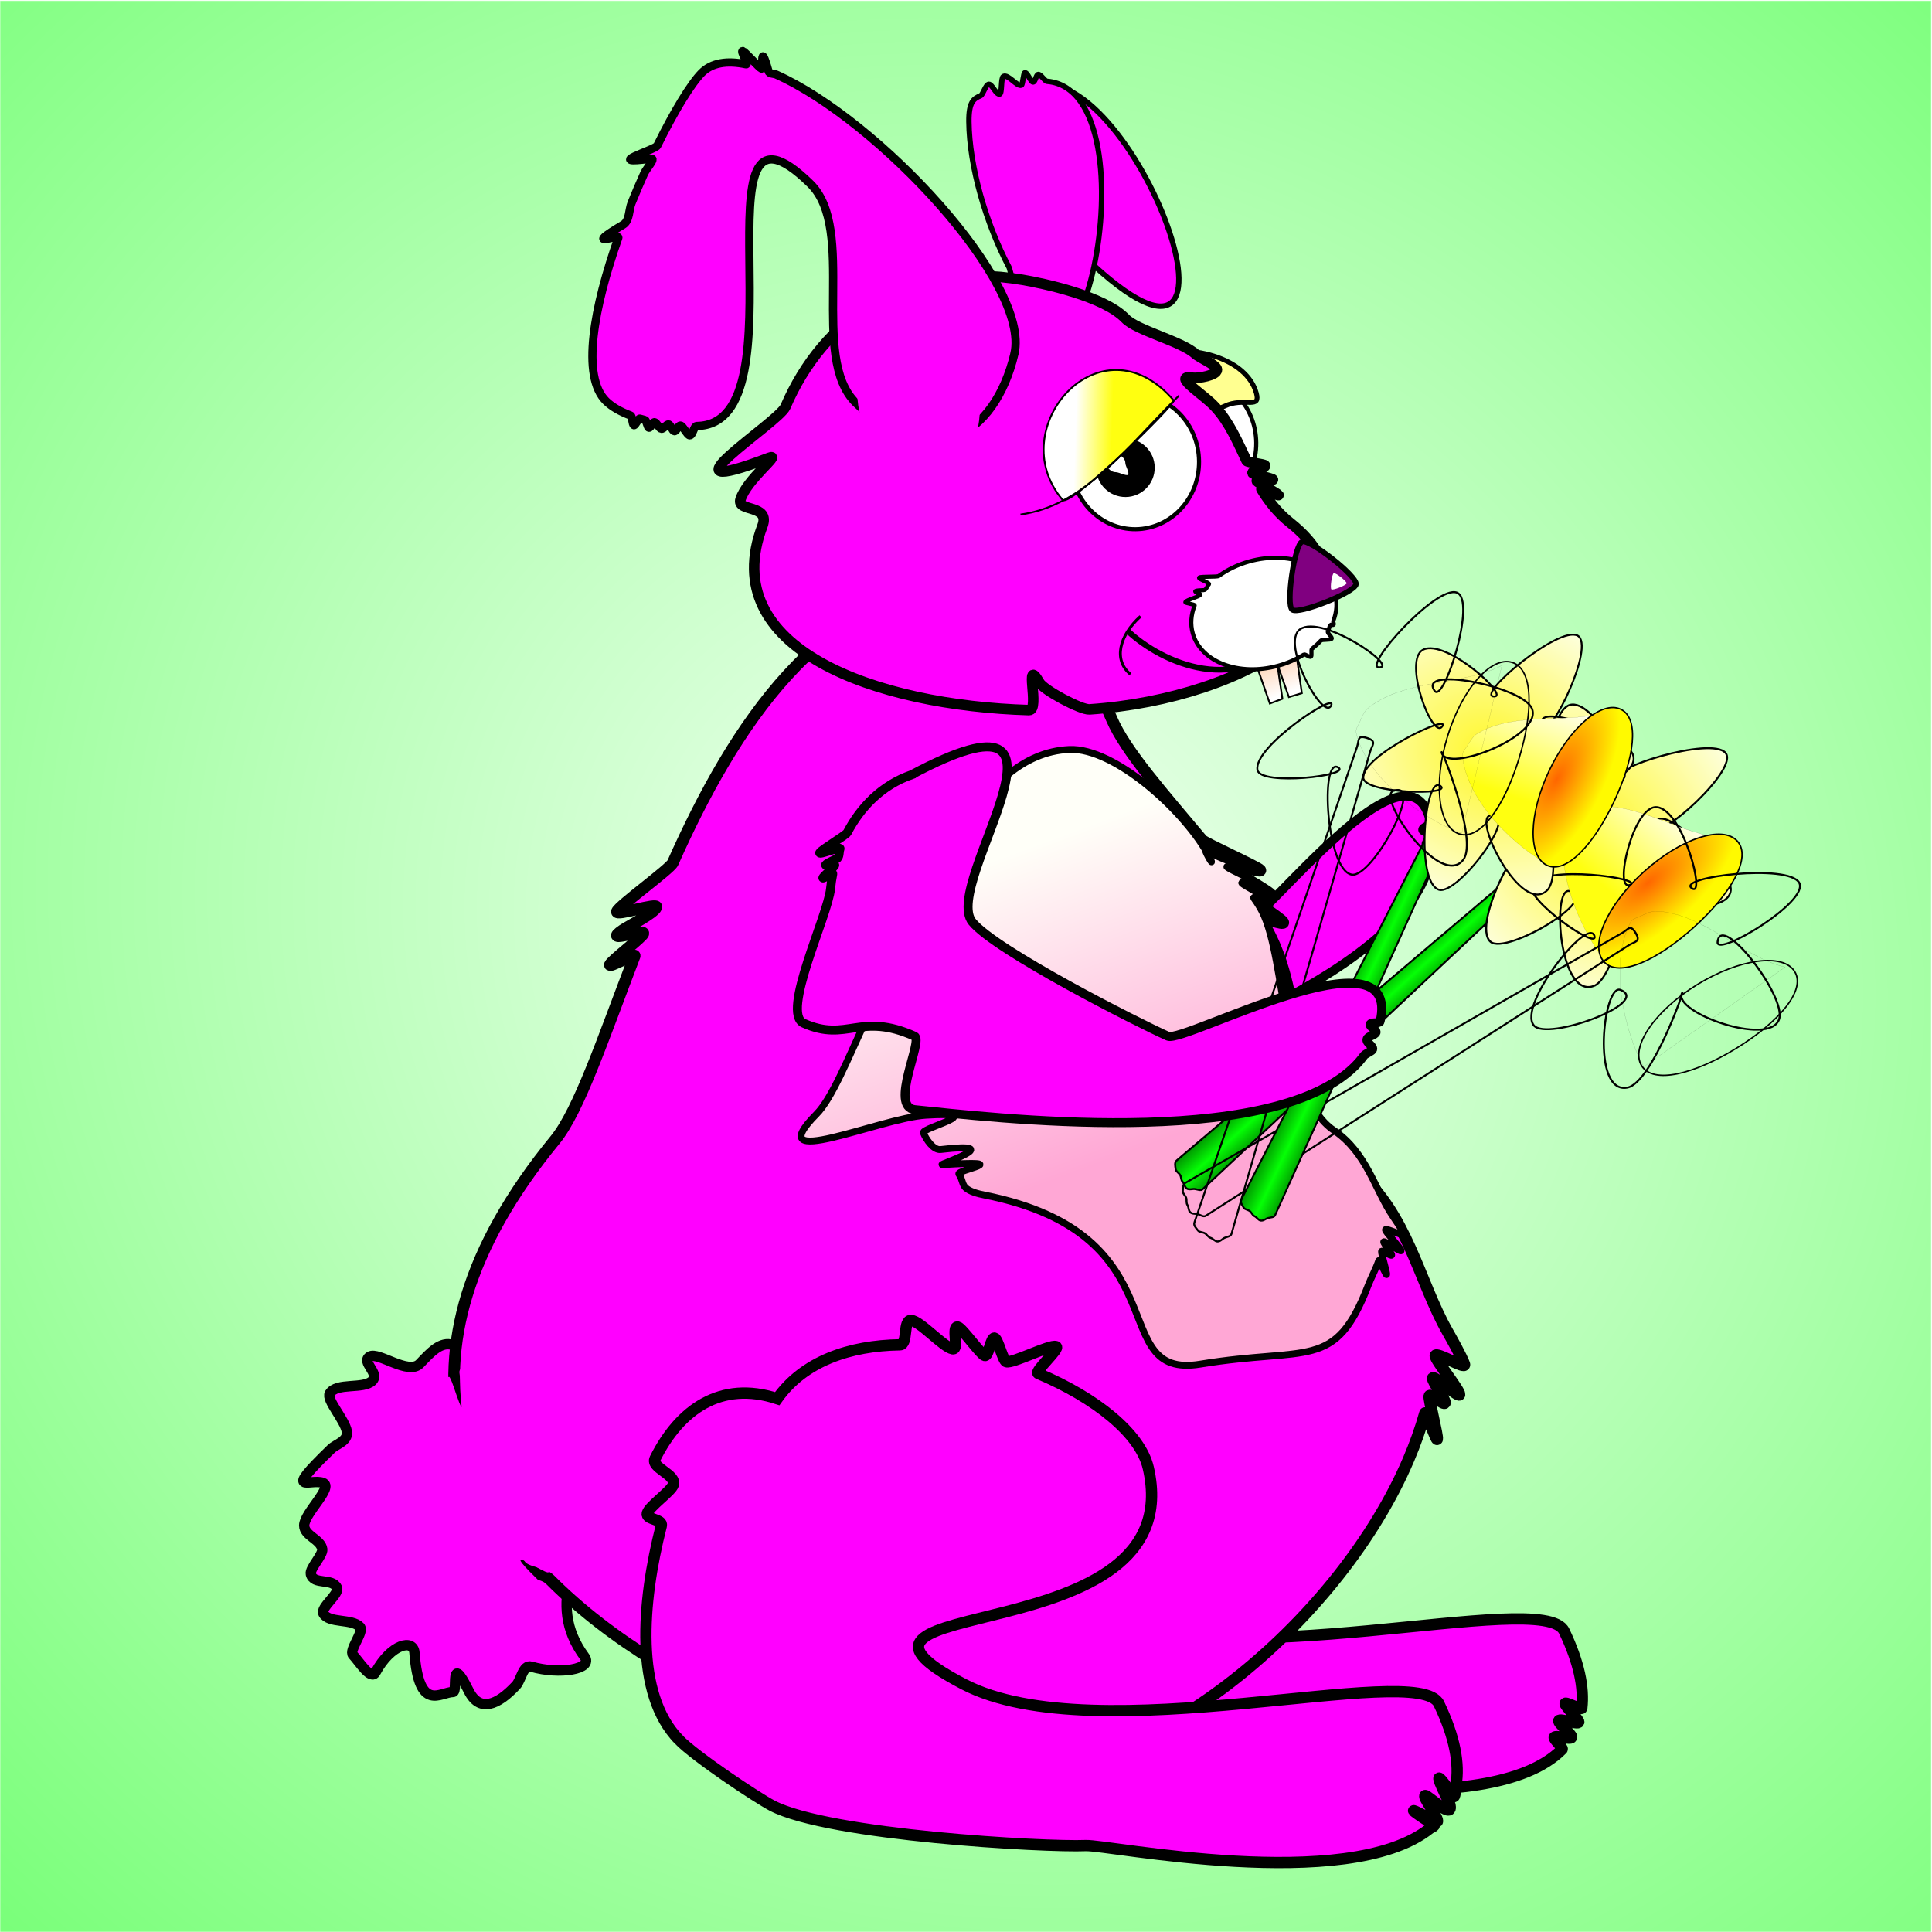
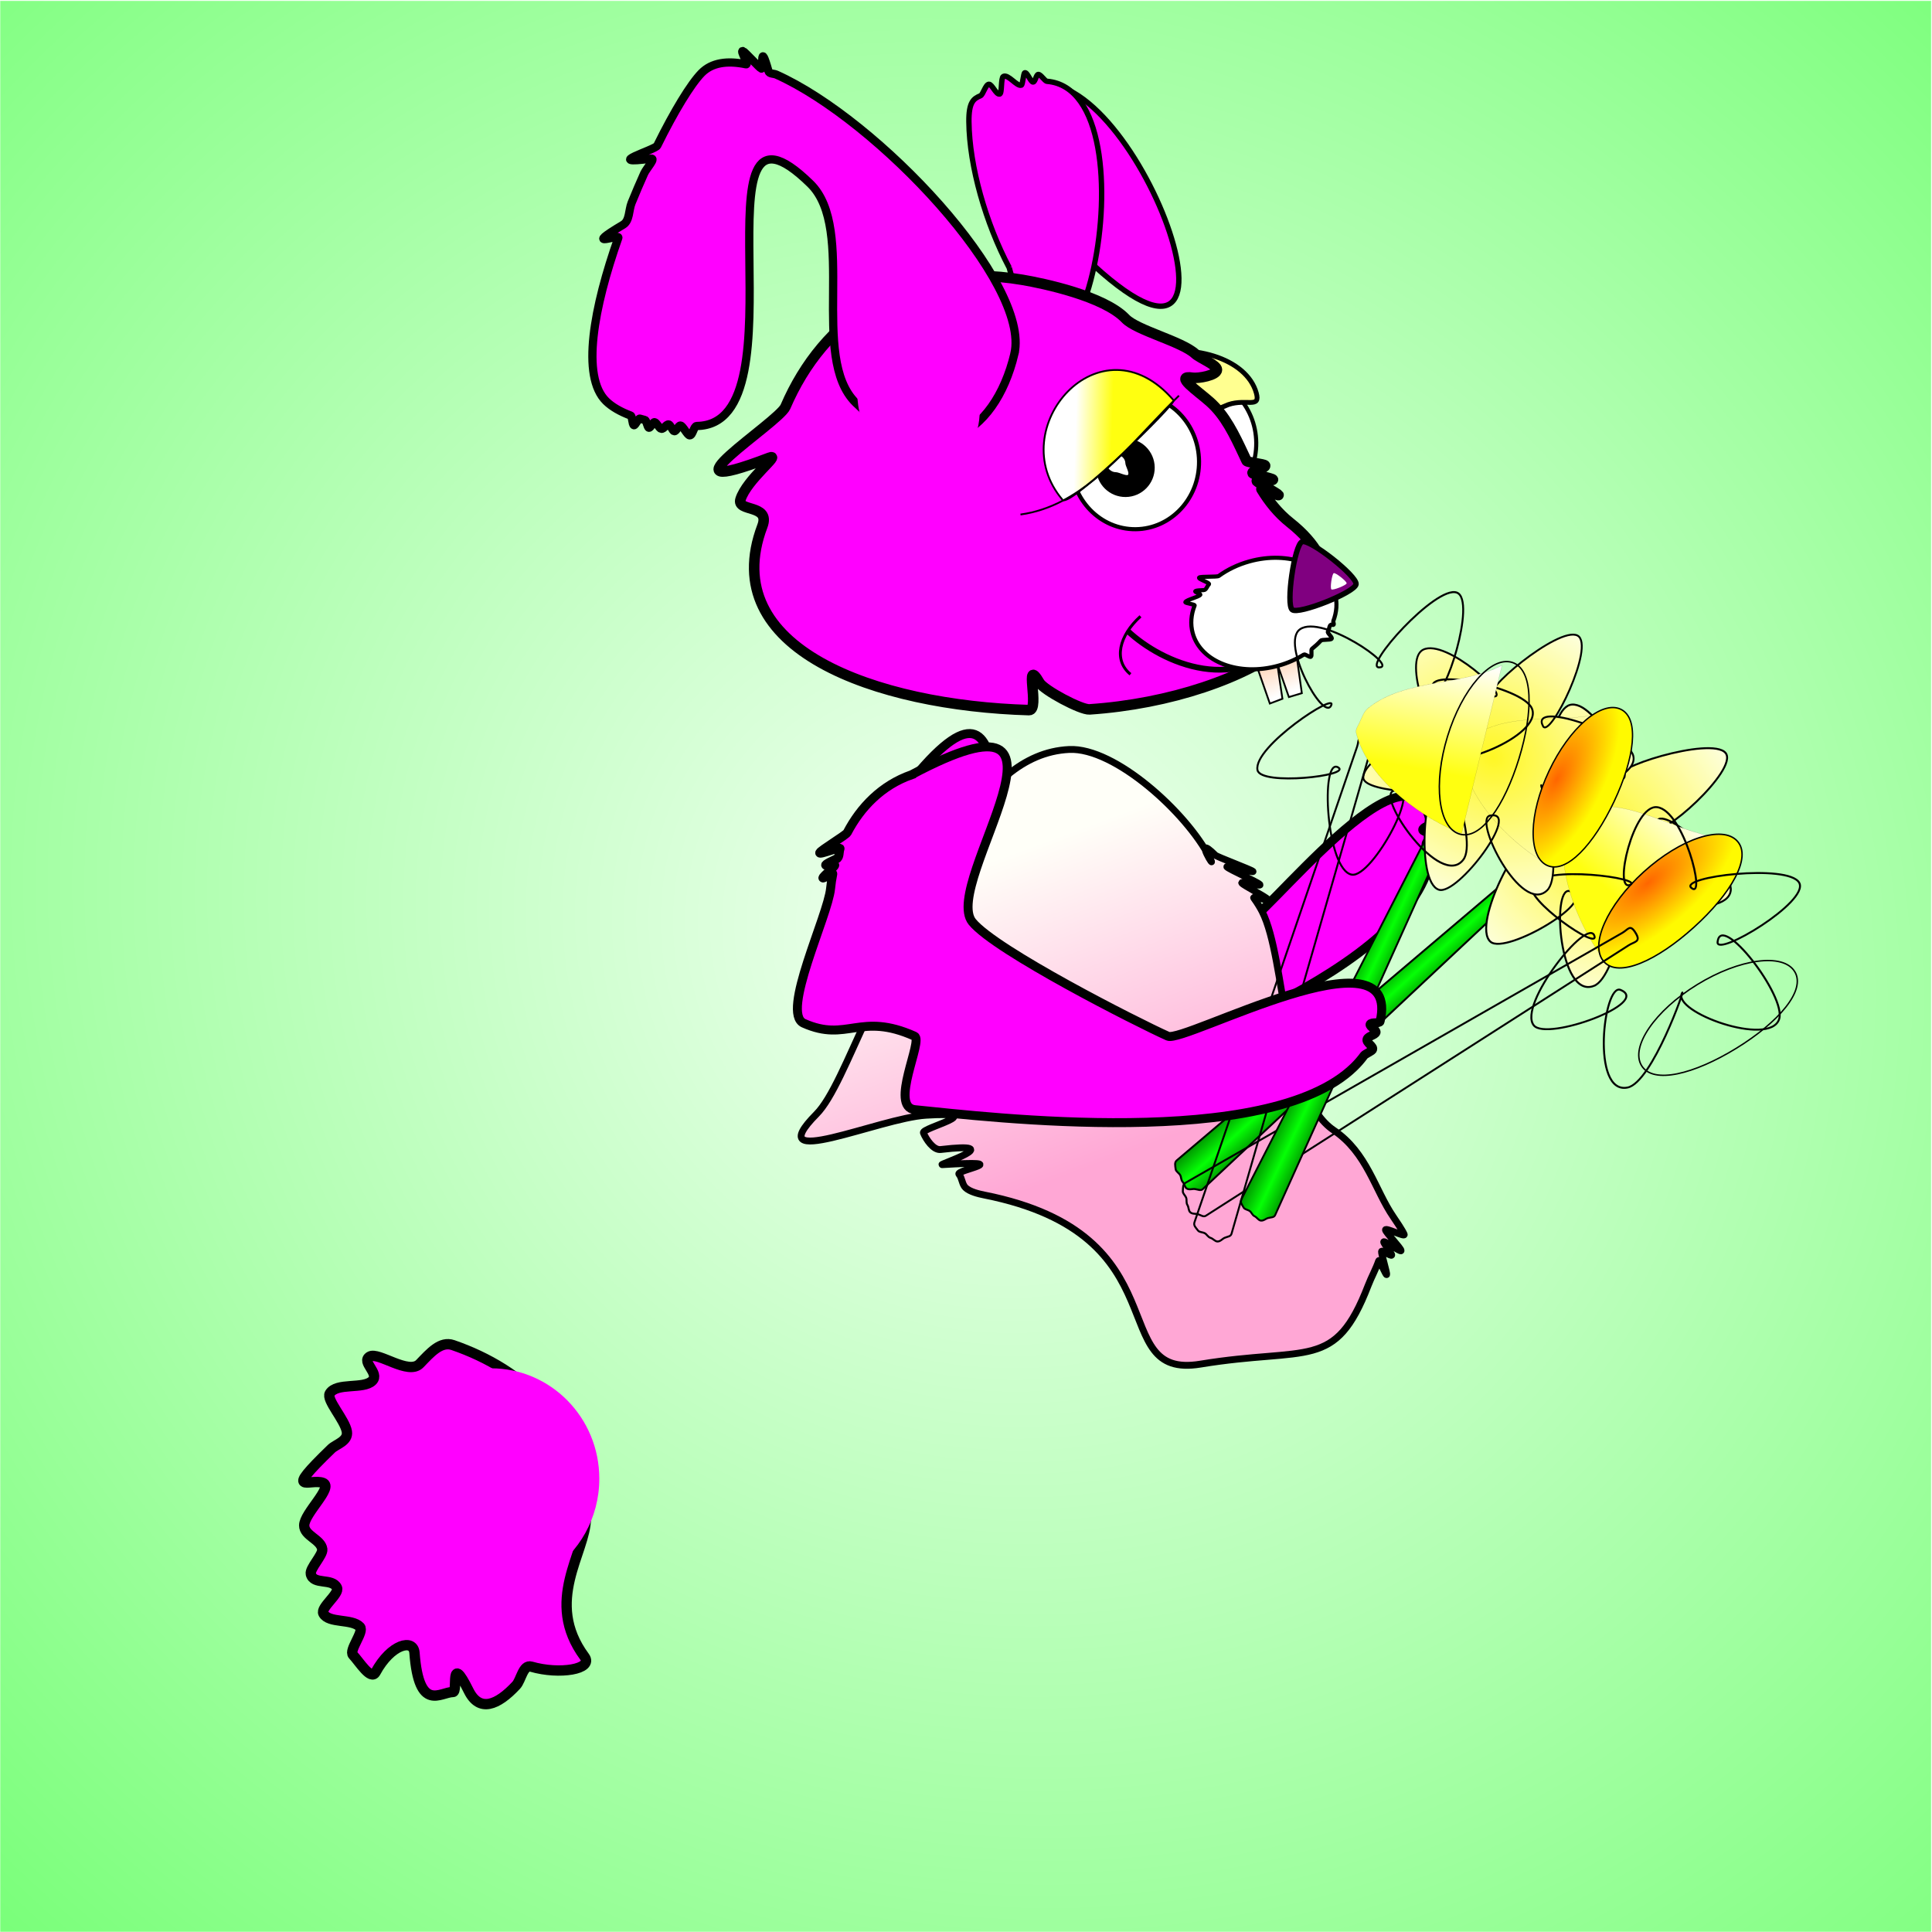
<svg xmlns="http://www.w3.org/2000/svg" xmlns:xlink="http://www.w3.org/1999/xlink" version="1.1" viewBox="0 0 800 800">
  <defs>
    <linearGradient id="g">
      <stop stop-color="#008000" offset="0" />
      <stop stop-color="#05ff05" offset=".5" />
      <stop stop-color="#008000" offset="1" />
    </linearGradient>
    <linearGradient id="h">
      <stop stop-color="#fff724" offset="0" />
      <stop stop-color="#fdffdf" offset="1" />
    </linearGradient>
    <linearGradient id="f">
      <stop stop-color="#f60" offset="0" />
      <stop stop-color="#fffa00" offset="1" />
    </linearGradient>
    <linearGradient id="i">
      <stop stop-color="#ffff10" offset="0" />
      <stop stop-color="#fff" offset="1" />
    </linearGradient>
    <filter id="m" color-interpolation-filters="sRGB">
      <feGaussianBlur stdDeviation="0.632" />
    </filter>
    <filter id="n" x="-.346" y="-.333" width="1.692" height="1.666" color-interpolation-filters="sRGB">
      <feGaussianBlur stdDeviation="5.331" />
    </filter>
    <radialGradient id="e" cx="396.63" cy="806.08" r="400" gradientTransform="matrix(1.444 .753 -.697 1.337 397.38 -507.31)" gradientUnits="userSpaceOnUse">
      <stop stop-color="#edffed" offset="0" />
      <stop stop-color="#40ff40" offset="1" />
    </radialGradient>
    <linearGradient id="l" x1="778.69" x2="790.69" y1="512.72" y2="545.74" gradientTransform="translate(12.008 -81.651)" gradientUnits="userSpaceOnUse">
      <stop stop-color="#ffb380" offset="0" />
      <stop stop-color="#fff" offset="1" />
    </linearGradient>
    <linearGradient id="k" x1="1072.3" x2="1051.9" y1="515.5" y2="514.65" gradientUnits="userSpaceOnUse">
      <stop stop-color="#ffff10" offset="0" />
      <stop stop-color="#fff" offset="1" />
    </linearGradient>
    <linearGradient id="j" x1="686.83" x2="749.27" y1="537.94" y2="706.04" gradientTransform="matrix(.742 0 0 .742 -62.451 423.72)" gradientUnits="userSpaceOnUse">
      <stop stop-color="#fffff8" offset="0" />
      <stop stop-color="#ffa7d5" offset="1" />
    </linearGradient>
    <linearGradient id="d" x1="-532.82" x2="-478.76" y1="1215.1" y2="1215.1" gradientTransform="translate(160.62 -12.355)" gradientUnits="userSpaceOnUse" xlink:href="#g" />
    <radialGradient id="b" cx="-324.36" cy="838.04" r="148.24" gradientTransform="matrix(-.01 -1.108 1.374 -.012 -1478.7 489.06)" gradientUnits="userSpaceOnUse" xlink:href="#h" />
    <linearGradient id="c" x1="-254.05" x2="-273.36" y1="264.09" y2="101.16" gradientTransform="matrix(.739 0 0 .739 -84.822 672.15)" gradientUnits="userSpaceOnUse" xlink:href="#i" />
    <radialGradient id="a" cx="-216.99" cy="342.48" r="67.978" gradientTransform="matrix(1.045 .045 -.099 2.279 43.72 -424.77)" gradientUnits="userSpaceOnUse" xlink:href="#f" />
  </defs>
  <g transform="translate(0,-480)">
    <rect y="480.27" width="799.73" height="799.73" color="#000000" fill="url(#e)" opacity=".73" stroke="#fff" stroke-linecap="round" stroke-width=".269" />
    <path d="m242.57 1108.8c0 14.037-17.538 34.149-0.535 57.208 3.845 5.214-10.443 7.511-22.05 4.12-3.413-0.997-4.176 5.499-6.247 7.725-7.803 8.388-15.213 11.257-19.667 2.274-8.116-16.368-4.298 0.496-6.496 0.496-5.227 0-14.069 8.741-15.946-16.238-0.441-5.869-9.671-3.749-16.108 8.079-1.924 3.535-6.701-4.347-9.335-7.141-1.881-1.996 4.741-9.687 2.844-11.675-3.345-3.505-12.857-1.372-15.11-5.496-1.36-2.489 6.807-8.175 5.599-10.727-1.948-4.117-9.779-0.977-10.808-5.671-0.509-2.322 5.055-7.841 4.725-10.253-0.563-4.122-7.473-5.532-7.473-9.866 0-5.06 12.283-15.87 7.778-17.598-5.233-2.008-16.978 5.62 3.475-14.151 1.923-1.859 7.027-3.105 6.413-7.07-0.749-4.845-8.655-13.2-7.067-15.819 2.83-4.667 13.971-1.619 17.591-5.242 3.169-3.171-4.731-7.792-1.073-10.012 3.554-2.157 16.048 7.838 20.767 2.926 4.396-4.575 8.626-9.452 13.726-7.691 28.71 9.913 54.995 32.156 54.995 71.823z" fill="#f0f" stroke="#000" stroke-linecap="round" stroke-linejoin="bevel" stroke-width="4.277" />
-     <path d="m332.87 1170.2c6.875 7.117 32.391 24.091 38.736 27.402 23.524 12.274 113.11 17.228 129.82 16.498 9.492-0.415 114.7 21.35 145.42-9.743 0.592-0.6-3.792-4.36-3.256-4.999 0.816-0.974 6.514 1.146 7.191 0.077 0.604-0.953-5.822-5.934-5.334-6.966 0.506-1.073 7.921 1.8 8.295 0.639 0.308-0.957-5.907-6.706-5.693-7.724 0.194-0.923 6.825 2.889 6.939 1.914 0.987-8.499-1.137-18.998-7.318-31.914-8.648-18.069-141.96 20.501-196.78-8.098-73.533-38.366 94.45-11.686 76.4-89.576-8.57-36.978-119.22-77.097-153.64-28.646-62.454-20.446-79.908 100.64-40.784 141.14z" fill="#f0f" stroke="#000" stroke-width="4.675" />
    <path d="m373.47 808.31c-9.476 9.091-13.634 21.03-14.276 32.84-0.064 1.17-6.923 11.109-6.919 12.274 4e-3 1.279 6.878-6.217 6.959-4.952 0.094 1.476 1.378 3.277 0.431 4.387-7.036 8.245 0.265 1.841 0.425 2.749 0.135 0.766-2.464 6.025-2.304 6.777 0.089 0.416 2.929-3.67 3.025-3.259 0.48 2.054 1.053 4.048 1.705 5.961 3.687 10.816 2.575 55.426 12.977 55.355 19.793-0.135 19.141-13.991 44.006-14.16 4.113-0.028 2.521 31.135 12.789 27.635 28.86-9.838 139.98-44.998 158.08-91.44 0.792-2.032 1.406-4.086 1.827-6.161 0.108-0.535 2.09-2.928 2.173-3.466 0.265-1.723-3.847-1.478-3.859-3.227-9e-3 -1.366 2.305-2.78 2.23-3.997-0.062-1.014-3.51-1.078-3.617-1.991-0.134-1.152 3.466-1.845 3.265-2.842-8.138-40.441-70.209 41.948-77.419 41.997-13.904 0.095-79.512-2.664-93.31-9.446-18.667-9.175 6.901-116.87-48.189-45.035z" fill="#f0f" stroke="#000" stroke-width="3.71" />
-     <path d="m561.24 964.55c21.333 17.321 26.352 46.153 38.144 66.841 1.679 2.946 5.894 10.44 6.964 13.52 0.83 2.39-11.83-5.354-11.978-3.518-0.132 1.635 10.178 14.413 9.977 16.057-0.179 1.462-10.856-8.21-11.092-6.742-0.179 1.115 5.305 9.025 5.093 10.142-0.254 1.337-6.21-4.117-6.509-2.777-0.3 1.346 3.609 16.504 3.263 17.852-0.26 1.015-4.765-11.78-5.049-10.765-1.796 6.404-4.082 12.814-6.8 19.181-28.251 66.178-103.19 127.68-160.12 128.79-58.777 1.148-145.17-28.568-195.38-79.045-3.001-3.017-9.424-2.556-12.126-5.746-2.233-2.636-2.135-7.553-4.155-10.296-2.416-3.28-8.682-3.964-10.768-7.395-1.792-2.947 0.553-8.623-0.976-11.68-2.385-4.768-9.34-7.885-11.032-12.913-1.296-3.85 2.522-9.558 1.667-13.558-7.45-34.854 2.398-75.326 39.428-120.43 9.91-12.07 19.83-41.872 33.003-76.204 0.566-1.476-10.832 5.073-10.253 3.582 0.61-1.573 13.198-11.188 13.823-12.776 1.018-2.589-17.372 4.558-8.542-1.517 2.234-1.537 12.917-6.931 13.971-9.464 0.896-2.154-17.251 3.878-16.325 1.716 1.071-2.5 22.008-17.603 23.121-20.105 25.187-56.612 61.402-112.56 121.38-116 29.37-1.681 45.691 21.876 60.297 56.256 5.787 13.621 22.022 31.69 37.507 50.256 1.095 1.313 22.977 11.134 24.06 12.45 1.403 1.704-17.998-5.095-16.63-3.39 1.598 1.992 19.548 11.542 21.074 13.526 1.683 2.188-13.067-3.192-11.507-1.027 1.484 2.06 15.189 10.407 16.528 12.435 1.183 1.792-9.981-2.732-8.933-0.973 2.138 3.588 3.97 7.099 5.406 10.502 15.513 36.762 0.384 66.344 33.467 93.204z" fill="#f0f" stroke="#000" stroke-linecap="round" stroke-linejoin="bevel" stroke-width="4.823" />
-     <path d="m281.04 1200.3c6.874 7.117 32.389 24.094 38.734 27.405 23.523 12.276 113.11 17.238 129.82 16.509 9.2-0.401 108.33 20.043 142.38-7.012 0.616-0.489 2.431-1.093 1.783-1.515-19.55-12.733 0.952-0.891 1.403-1.355 1.079-1.107-6.525-10.559-5.028-10.851 1.226-0.239 11.997 10.721 10.199 3.627-0.295-1.165-10.901-21.49 1.407-3.362 0.847 1.248 0.875-2.922 1.15-4.489 1.544-8.809-0.416-19.887-7.049-33.749-8.647-18.07-141.97 20.489-196.77-8.114-73.53-38.372 94.451-11.678 76.407-89.57-3.32-14.33-21.97-29.134-45.573-39.072-1.851-0.779 9.295-10.44 7.388-11.156-2.494-0.938-18.059 7.091-20.629 6.271-1.361-0.435-3.423-9.381-4.8-9.781-1.589-0.461-2.496 7.632-4.102 7.221-1.706-0.437-9.41-11.423-11.13-11.801-2.697-0.593 0.583 9.466-2.127 9.027-3.85-0.623-13.382-11.495-17.202-11.776-3.473-0.256-1.241 10.047-4.636 10.1-20.865 0.33-39.774 6.754-50.826 22.308-23.349-7.646-40.409 4.491-50.575 24.804-1.915 3.826 8.936 6.53 7.515 10.858-0.893 2.718-9.887 8.853-10.729 11.735-0.814 2.79 6.522 2.322 5.781 5.229-8.121 31.833-11.124 69.524 7.213 88.507z" fill="#f0f" stroke="#000" stroke-width="4.675" />
    <path d="m248.16 1092.3c0 16.339-8.415 30.676-21.072 38.758-1.538 0.982-21.85-13.942-4.795 2.663 4.583 4.462-12.216 4.292-19.012 4.292-24.786 0-44.879-20.466-44.879-45.713 0-18.973 11.348-35.246 27.507-42.163 1.415-0.606 8.435 29.377 4.351-1.597-0.564-4.276 8.493-1.954 13.022-1.954 24.786 0 44.879 20.466 44.879 45.713z" fill="#f0f" stroke-opacity="0" />
    <g transform="matrix(.742 -.008 .008 .742 -65.033 428.53)">
      <path d="m695.89 225.29c-24.39-13.905-49.065-35.733-62.671-56.625-6.003-9.217-4.759-12.282-2.343-15.721 0.898-1.278-1.007-6.878 0.52-7.94 1.469-1.022 6.566 2.872 8.016 1.376 0.985-1.016-4.376-7.97-3.553-9.376 1.551-2.649 9.444 0.783 11.078-1.281 0.54-0.681-2.632-6.258-2.084-6.878 0.993-1.125 5.715 2.777 6.733 1.848 0.895-0.816-0.82-4.413 0.091-5.083 1.187-0.873 5.006 1.229 6.218 0.593 56.431-29.601 137.89 191.88 37.994 99.086z" fill="#f0f" stroke="#000" stroke-width="3" />
      <path transform="matrix(.763 0 0 .763 794.36 -37.033)" d="m-12.008 474.3c0 27.189-20.966 49.231-46.829 49.231s-46.829-22.041-46.829-49.231c0-27.189 20.966-49.231 46.829-49.231s46.829 22.041 46.829 49.231z" fill="#fff" stroke="#000" stroke-linecap="round" stroke-linejoin="bevel" stroke-width="3" />
      <path d="m648.41 225.74c-12.849-24.963-21.614-56.719-21.614-81.651 0-10.999 2.715-12.889 6.616-14.452 1.45-0.581 2.909-6.313 4.769-6.37 1.789-0.055 3.934 5.99 5.966 5.528 1.38-0.314 0.683-9.067 2.14-9.795 2.745-1.373 7.487 5.81 9.982 4.972 0.824-0.276 1.21-6.68 2.007-6.901 1.446-0.4 3.273 5.446 4.633 5.223 1.195-0.196 1.721-4.145 2.851-4.21 1.471-0.084 3.524 3.762 4.887 3.891 63.441 5.992 10.832 236.04-22.238 103.76z" fill="#f0f" stroke="#000" stroke-width="3" />
      <path d="m785.53 297.15c2.369 8.868-5.588 2.997-15.636 6.291l-37.292 15.05-42.881 18.26c-7.687 3.273-7.592-4.12-9.553-11.462-5.18-19.396 11.348-41.763 40.442-49.533 29.095-7.77 59.738 1.998 64.918 21.394z" fill="#ffff90" stroke="#000" stroke-linecap="round" stroke-linejoin="bevel" stroke-width="2.671" />
      <path d="m803.63 369.73c58.208 47.263-23.556 97.901-113.08 102.96-4.825 0.272-25.325-10.986-27.73-15.197-8.913-15.61 0.292 15.489-5.989 15.238-85.192-3.401-174.49-35.737-147.71-104.28 4.803-12.292-14.337-7.915-12.045-15.046 3.55-11.047 23.474-25.699 16.282-23.043-66.857 24.69 5.382-19.392 9.369-28.392 21.34-48.175 67.147-81.207 132.89-69.394 11.691 2.101 45.501 9.576 57.385 22.308 6.192 6.634 31.185 12.999 38.656 20.047 2.57 2.425 12.162 6.319 12.049 9.032-0.128 3.088-10.345 4.825-13.713 4.278-10.479-1.704 2.664 7.291 9.517 13.501 8.55 7.749 13.52 18.52 18.645 29.781 0.522 1.147 1.046 2.3 1.575 3.454 0.397 0.866 9.866 1.815 10.271 2.682 0.665 1.425-7.726 2.77-7.028 4.192 0.348 0.708 10.981 3.007 11.34 3.712 0.395 0.775-9.484-0.043-9.074 0.727 0.408 0.766 11.667 7.142 12.092 7.902 0.432 0.77-9.971-4.077-9.518-3.315 4.076 6.865 9.047 13.357 15.823 18.859z" fill="#f0f" stroke="#000" stroke-linecap="round" stroke-linejoin="bevel" stroke-width="5.872" />
      <path d="m650.81 273.77c9.364-39.333-74.541-131.04-131.16-157.16-1.469-0.678-3.942-0.407-4.35-1.899-4.965-18.175-2.695-1.073-4.013-1.545-0.989-0.354-9.183-9.599-10.148-9.904-1.91-0.603 3.444 7.808 1.635 7.407-10.452-2.313-19.121-1.148-24.873 4.604-6.068 6.068-15.471 21.14-25.162 40.261-1.189 2.345-31.128 10.626-3.573 7.209 2.946-0.365-2.589 5.404-3.874 8.186-2.449 5.303-4.866 10.786-7.202 16.367-1.679 4.011-1.108 9.956-4.89 12.156-23.795 13.842-1.838 4.825-2.721 7.242-14.051 38.446-21.774 77.132-7.813 91.093 3.289 3.289 8.041 6.024 13.639 8.195 0.951 0.369 0.76 5.073 1.757 5.41 0.705 0.238 2.588-3.884 3.313-3.662 0.952 0.291 1.921 0.568 2.905 0.83 0.799 0.213 1.288 4.132 2.104 4.327 0.96 0.229 2.249-3.269 3.229-3.066 1.148 0.238 2.52 3.536 3.689 3.738 1.447 0.251 2.696-2.604 4.165-2.408 0.908 0.121 2.137 3.734 3.05 3.834 1.272 0.14 2.229-3.244 3.502-3.145 1.349 0.105 3.757 5.493 5.097 5.551 1.696 0.074 2.319-5.196 3.983-5.196 62.084 0-2.684-202.01 64.841-134.48 25.776 25.776-1.655 96.806 24.015 122.48 40.812 40.812 77.308 19.772 88.856-26.417z" fill="#f0f" stroke="#000" stroke-width="4.6" />
      <path transform="matrix(.763 0 0 .763 762.33 -27.025)" d="m-12.008 474.3c0 27.189-20.966 49.231-46.829 49.231s-46.829-22.041-46.829-49.231c0-27.189 20.966-49.231 46.829-49.231s46.829 22.041 46.829 49.231z" fill="#fff" stroke="#000" stroke-linecap="round" stroke-linejoin="bevel" stroke-width="3" />
      <path d="m805.13 434.07-23.3 8.527 9.385 27.917 7.049-2.589-2.677-19.55 6.288 18.643 7.263-2.101z" fill="url(#l)" stroke="#000" stroke-width="1px" />
      <g transform="translate(12.008 -81.651)" fill="none" stroke="#000">
        <path d="m707.55 502.72c-12.106 10.725-15.456 24.337-5.944 32.264" stroke-width="1.6" />
        <path d="m700.33 510.79c18.868 18.188 62.116 38.045 91.698 2.547" stroke-width="3.2" />
      </g>
      <path d="m828.23 409.69c1.335 5.027 0.858 10.216-1.096 15.156-0.276 0.697 1.22 2.739-0.914 2.074-1.362-0.425-1.348 2.545-2.166 3.777-0.54 0.815 2.678 3.242 2.057 4.029-0.714 0.905-5.278 0.165-6.093 1.028-1.5 1.589-3.167 3.099-4.983 4.51-0.697 0.541 0.133 3.868-0.607 4.379-0.783 0.541-3.137-1.737-3.965-1.233-4.227 2.57-9.039 4.645-14.285 6.038-21.982 5.837-43.273-2.499-47.554-18.619-1.363-5.133-0.837-10.437 1.223-15.47 0.302-0.738-5.519-1.257-5.152-1.982 0.647-1.278 7.548-2.746 8.387-3.972 0.601-0.879-7.878-2.378 1.944-2.587 1.408-0.03 1.863-2.146 2.903-3.167 0.916-0.9-6.392-3.045-5.37-3.885 0.843-0.693 9.999-0.09 10.91-0.736 4.88-3.463 10.71-6.233 17.207-7.959 21.982-5.837 43.273 2.499 47.554 18.619z" fill="#fff" stroke="#000" stroke-linecap="round" stroke-linejoin="bevel" stroke-width="2.287" />
      <path transform="matrix(.998 -.064 .064 .998 985.16 190.61)" d="m-158.5 204.13c-0.998 4.492-33.188 14.624-36.58 11.513s3.929-36.054 8.319-37.436c4.39-1.382 29.259 21.43 28.261 25.922z" fill="#800080" stroke="#000" stroke-linecap="round" stroke-linejoin="bevel" stroke-width="3" />
      <path transform="matrix(1.282 0 0 1.282 -346.24 -168.42)" d="m836.75 395.07c0 6.213-5.037 11.25-11.25 11.25s-11.25-5.037-11.25-11.25 5.037-11.25 11.25-11.25 11.25 5.037 11.25 11.25z" stroke="#000" stroke-linecap="round" stroke-linejoin="bevel" stroke-width="3" />
      <path transform="matrix(.607 0 0 .607 185.34 84.608)" d="m867.74 413.54c0 2.456 4.041 9.11 2.217 10.59-1.483 1.204-8.604-2.524-10.708-2.524-4.689 0-8.491-3.611-8.491-8.066s3.801-8.066 8.491-8.066 8.491 3.611 8.491 8.066z" fill="#fff" filter="url(#m)" stroke-opacity="0" />
      <g transform="translate(-367.43 -199.32)" stroke="#000" stroke-width="1px">
        <path d="m1044.3 555c4.751 3.801 63.982-53.139 62.484-54.921-40.278-47.916-96.034 14.682-62.59 54.815" fill="url(#k)" />
        <path d="m1109.8 497.48c-20.821 19.722-40.717 45.179-65.468 57.896-7.365 3.784-15.354 6.44-23.683 7.481" fill="none" />
      </g>
      <path d="m514.41 138.09 59.376 70.31c2.843 34.512-29.351 102.74 4.979 114.61 54.547 18.863 57.83-4.914 48.06-51.511-6.046-27.299-57.141-117.67-112.42-133.41z" fill="#f0f" stroke-opacity="0" />
      <path transform="matrix(.238 -.015 .015 .238 869.45 352.93)" d="m-158.5 204.13c-0.998 4.492-33.188 14.624-36.58 11.513s3.929-36.054 8.319-37.436c4.39-1.382 29.259 21.43 28.261 25.922z" fill="#fff" filter="url(#n)" stroke-opacity="0" />
    </g>
    <path d="m552.29 948.02c13.787 9.293 17.031 24.763 24.651 35.863 1.085 1.581 3.809 5.602 4.5 7.254 0.537 1.282-7.645-2.873-7.741-1.888-0.085 0.877 6.578 7.733 6.448 8.615-0.116 0.785-7.016-4.405-7.168-3.618-0.116 0.598 3.428 4.842 3.291 5.442-0.164 0.718-4.013-2.209-4.207-1.49-0.194 0.722 2.332 8.855 2.109 9.579-0.168 0.544-3.079-6.321-3.263-5.776-1.161 3.436-3.012 6.708-4.394 10.292-13.692 35.507-24.663 25.197-69.456 32.562-39.983 6.574-6.756-53.614-89.456-70.02-2.478-0.492-6.09-1.372-7.837-3.083-1.443-1.414-1.38-4.052-2.685-5.524-1.561-1.76 24.63-5.907-6.959-3.968-1.956 0.12 28.078-9.667-0.631-6.267-2.966 0.351-6.036-4.231-7.13-6.928-0.837-2.066 28.091-8.909 1.077-7.274-19.275 1.166-69.284 23.736-45.353-0.463 6.404-6.476 12.816-22.466 21.329-40.886 0.366-0.792-7 2.722-6.627 1.922 0.394-0.844 8.53-6.003 8.933-6.855 0.658-1.389-11.227 2.445-5.52-0.814 1.444-0.825 8.348-3.719 9.029-5.078 0.579-1.156-11.149 2.08-10.55 0.921 0.692-1.341 14.223-9.445 14.943-10.787 16.277-30.375 34.336-87.57 73.099-89.412 18.981-0.902 48.735 26.312 58.174 44.758 3.74 7.309-7.647-10.936 2.36-0.975 0.708 0.704 14.849 5.974 15.55 6.68 0.906 0.914-11.632-2.734-10.748-1.819 1.033 1.069 12.633 6.193 13.619 7.257 1.088 1.174-8.445-1.713-7.437-0.551 0.959 1.105 9.816 5.584 10.682 6.672 0.765 0.961-6.45-1.466-5.773-0.522 1.381 1.925 2.566 3.809 3.494 5.635 10.026 19.724 8.267 76.136 29.647 90.548z" fill="url(#j)" stroke="#000" stroke-linecap="round" stroke-linejoin="bevel" stroke-width="2.84" />
    <g transform="matrix(.805 .594 -.594 .805 1669.5 25.975)" stroke="#000">
      <g transform="matrix(.369 .075 -.078 .385 -151.65 943.71)">
        <path d="m-342.78 852.98c11.797 0 7.468 5.659 7.606 13.082l9.829 529.05c0.057 3.068-3.193 3.978-5.938 6.232-2.063 1.694-3.127 4.979-6.24 5.897-2.768 0.816-5.314-1.458-8.571-1.458-2.952 0-4.894-2.372-7.4-2.855-2.749-0.53-6.009 0.769-8.056-0.611-3.543-2.389-6.502-3.679-6.386-7.206l17.473-530.15c0.245-7.42-4.114-11.99 7.683-11.99z" color="#000000" fill="url(#d)" stroke-width="2.1" />
        <path d="m-202.58 945.61c-14.347 37.179-111.63-36.186-95.562-47.548 30.312-21.434 5.915 94.727-16.693 97.431-28.384 3.395-71.167-108.75-48.929-103.87 17.665 3.88-75.163 43.01-83.695 27.942-12.49-22.057 59.44-105.33 56.461-87.992-3.217 18.723-73.555-47.416-57.174-67.305 18.217-22.118 115.41 6.983 95.562 13.694-18.336 6.2 32.794-100.62 57.099-99.615 23.61 0.981 22.298 116.1 8.523 106.05-27.139-19.8 90.75-32.18 107.72-12.653 20.889 24.036-68.576 92.318-80.486 72.704-5.146-8.475 66.756 76.328 57.174 101.16z" color="#000000" fill="url(#b)" stroke-width="2.1" />
        <path d="m-355.71 839.89c0.813-5.95 0.976-12.555 4.44-17.461 29.304-41.499 92.106-51.619 126.63-84.81l11.827 181.98c-41.035-1.837-115.46-23.434-143.15-68.509-1.954-3.182-0.251-7.499 0.254-11.199z" color="#000000" fill="url(#c)" stroke-linecap="round" stroke-width=".074" />
        <path transform="matrix(.739 0 0 .739 -86.535 575.08)" d="m-122.01 339.77c0 70.795-18.899 128.19-51.737 128.19-32.839 0-59.459-57.391-59.459-128.19 0-70.795 26.621-128.19 59.459-128.19 32.839 0 51.737 57.391 51.737 128.19z" color="#000000" fill="url(#a)" stroke-linecap="round" stroke-width="2.1" />
      </g>
      <g transform="matrix(.349 .141 -.147 .364 -54.32 1002.6)">
        <path d="m-342.78 852.98c11.797 0 7.468 5.659 7.606 13.082l9.829 529.05c0.057 3.068-3.193 3.978-5.938 6.232-2.063 1.694-3.127 4.979-6.24 5.897-2.768 0.816-5.314-1.458-8.571-1.458-2.952 0-4.894-2.372-7.4-2.855-2.749-0.53-6.009 0.769-8.056-0.611-3.543-2.389-6.502-3.679-6.386-7.206l17.473-530.15c0.245-7.42-4.114-11.99 7.683-11.99z" color="#000000" fill="url(#d)" stroke-width="2.1" />
        <path d="m-202.58 945.61c-14.347 37.179-111.63-36.186-95.562-47.548 30.312-21.434 5.915 94.727-16.693 97.431-28.384 3.395-71.167-108.75-48.929-103.87 17.665 3.88-75.163 43.01-83.695 27.942-12.49-22.057 59.44-105.33 56.461-87.992-3.217 18.723-73.555-47.416-57.174-67.305 18.217-22.118 115.41 6.983 95.562 13.694-18.336 6.2 32.794-100.62 57.099-99.615 23.61 0.981 22.298 116.1 8.523 106.05-27.139-19.8 90.75-32.18 107.72-12.653 20.889 24.036-68.576 92.318-80.486 72.704-5.146-8.475 66.756 76.328 57.174 101.16z" color="#000000" fill="url(#b)" stroke-width="2.1" />
-         <path d="m-355.71 839.89c0.813-5.95 0.976-12.555 4.44-17.461 29.304-41.499 92.106-51.619 126.63-84.81l11.827 181.98c-41.035-1.837-115.46-23.434-143.15-68.509-1.954-3.182-0.251-7.499 0.254-11.199z" color="#000000" fill="url(#c)" stroke-linecap="round" stroke-width=".074" />
        <path transform="matrix(.739 0 0 .739 -86.535 575.08)" d="m-122.01 339.77c0 70.795-18.899 128.19-51.737 128.19-32.839 0-59.459-57.391-59.459-128.19 0-70.795 26.621-128.19 59.459-128.19 32.839 0 51.737 57.391 51.737 128.19z" color="#000000" fill="url(#a)" stroke-linecap="round" stroke-width="2.1" />
      </g>
      <g transform="matrix(.355 -.071 .073 .37 -336.38 908.04)">
        <path d="m-342.78 852.98c11.797 0 7.468 5.659 7.606 13.082l9.829 529.05c0.057 3.068-3.193 3.978-5.938 6.232-2.063 1.694-3.127 4.979-6.24 5.897-2.768 0.816-5.314-1.458-8.571-1.458-2.952 0-4.894-2.372-7.4-2.855-2.749-0.53-6.009 0.769-8.056-0.611-3.543-2.389-6.502-3.679-6.386-7.206l17.473-530.15c0.245-7.42-4.114-11.99 7.683-11.99z" color="#000000" fill="url(#d)" stroke-width="2.1" />
        <path d="m-202.58 945.61c-14.347 37.179-111.63-36.186-95.562-47.548 30.312-21.434 5.915 94.727-16.693 97.431-28.384 3.395-71.167-108.75-48.929-103.87 17.665 3.88-75.163 43.01-83.695 27.942-12.49-22.057 59.44-105.33 56.461-87.992-3.217 18.723-73.555-47.416-57.174-67.305 18.217-22.118 115.41 6.983 95.562 13.694-18.336 6.2 32.794-100.62 57.099-99.615 23.61 0.981 22.298 116.1 8.523 106.05-27.139-19.8 90.75-32.18 107.72-12.653 20.889 24.036-68.576 92.318-80.486 72.704-5.146-8.475 66.756 76.328 57.174 101.16z" color="#000000" fill="url(#b)" stroke-width="2.1" />
        <path d="m-355.71 839.89c0.813-5.95 0.976-12.555 4.44-17.461 29.304-41.499 92.106-51.619 126.63-84.81l11.827 181.98c-41.035-1.837-115.46-23.434-143.15-68.509-1.954-3.182-0.251-7.499 0.254-11.199z" color="#000000" fill="url(#c)" stroke-linecap="round" stroke-width=".074" />
        <path transform="matrix(.739 0 0 .739 -86.535 575.08)" d="m-122.01 339.77c0 70.795-18.899 128.19-51.737 128.19-32.839 0-59.459-57.391-59.459-128.19 0-70.795 26.621-128.19 59.459-128.19 32.839 0 51.737 57.391 51.737 128.19z" color="#000000" fill="url(#a)" stroke-linecap="round" stroke-width="2.1" />
      </g>
      <g transform="matrix(.356 -.124 .13 .37 -425.52 907.73)">
        <path d="m-342.78 852.98c11.797 0 7.468 5.659 7.606 13.082l9.829 529.05c0.057 3.068-3.193 3.978-5.938 6.232-2.063 1.694-3.127 4.979-6.24 5.897-2.768 0.816-5.314-1.458-8.571-1.458-2.952 0-4.894-2.372-7.4-2.855-2.749-0.53-6.009 0.769-8.056-0.611-3.543-2.389-6.502-3.679-6.386-7.206l17.473-530.15c0.245-7.42-4.114-11.99 7.683-11.99z" color="#000000" fill="url(#d)" stroke-width="2.1" />
        <path d="m-202.58 945.61c-14.347 37.179-111.63-36.186-95.562-47.548 30.312-21.434 5.915 94.727-16.693 97.431-28.384 3.395-71.167-108.75-48.929-103.87 17.665 3.88-75.163 43.01-83.695 27.942-12.49-22.057 59.44-105.33 56.461-87.992-3.217 18.723-73.555-47.416-57.174-67.305 18.217-22.118 115.41 6.983 95.562 13.694-18.336 6.2 32.794-100.62 57.099-99.615 23.61 0.981 22.298 116.1 8.523 106.05-27.139-19.8 90.75-32.18 107.72-12.653 20.889 24.036-68.576 92.318-80.486 72.704-5.146-8.475 66.756 76.328 57.174 101.16z" color="#000000" fill="url(#b)" stroke-width="2.1" />
        <path d="m-355.71 839.89c0.813-5.95 0.976-12.555 4.44-17.461 29.304-41.499 92.106-51.619 126.63-84.81l11.827 181.98c-41.035-1.837-115.46-23.434-143.15-68.509-1.954-3.182-0.251-7.499 0.254-11.199z" color="#000000" fill="url(#c)" stroke-linecap="round" stroke-width=".074" />
        <path transform="matrix(.739 0 0 .739 -86.535 575.08)" d="m-122.01 339.77c0 70.795-18.899 128.19-51.737 128.19-32.839 0-59.459-57.391-59.459-128.19 0-70.795 26.621-128.19 59.459-128.19 32.839 0 51.737 57.391 51.737 128.19z" color="#000000" fill="url(#a)" stroke-linecap="round" stroke-width="2.1" />
      </g>
    </g>
    <path d="m377.44 800.81c-12.393 4.343-21.128 13.483-26.609 23.963-0.543 1.038-10.907 7.238-11.386 8.3-0.527 1.165 8.837-2.805 8.386-1.621-0.526 1.383-0.105 3.554-1.427 4.171-9.822 4.585-0.523 1.785-0.754 2.678-0.195 0.753-4.741 4.46-4.907 5.211-0.092 0.415 4.187-2.125 4.104-1.711-0.415 2.068-0.721 4.12-0.921 6.132-1.13 11.372-20.642 51.503-11.147 55.752 18.066 8.085 23.219-4.794 45.916 5.364 3.754 1.68-10.618 29.377 0.177 30.45 30.341 3.015 146.04 17.105 181.77-17.65 1.563-1.521 2.974-3.135 4.217-4.848 0.32-0.441 3.116-1.798 3.414-2.252 0.956-1.458-2.888-2.94-2.173-4.537 0.558-1.247 3.25-1.574 3.686-2.712 0.364-0.948-2.747-2.437-2.465-3.312 0.356-1.103 3.918-0.242 4.149-1.232 9.366-40.175-81.283 9.056-87.865 6.11-12.691-5.68-71.248-35.397-80.991-47.291-13.181-16.09 54.745-103.48-25.174-60.964z" fill="#f0f" stroke="#000" stroke-width="3.71" />
  </g>
</svg>